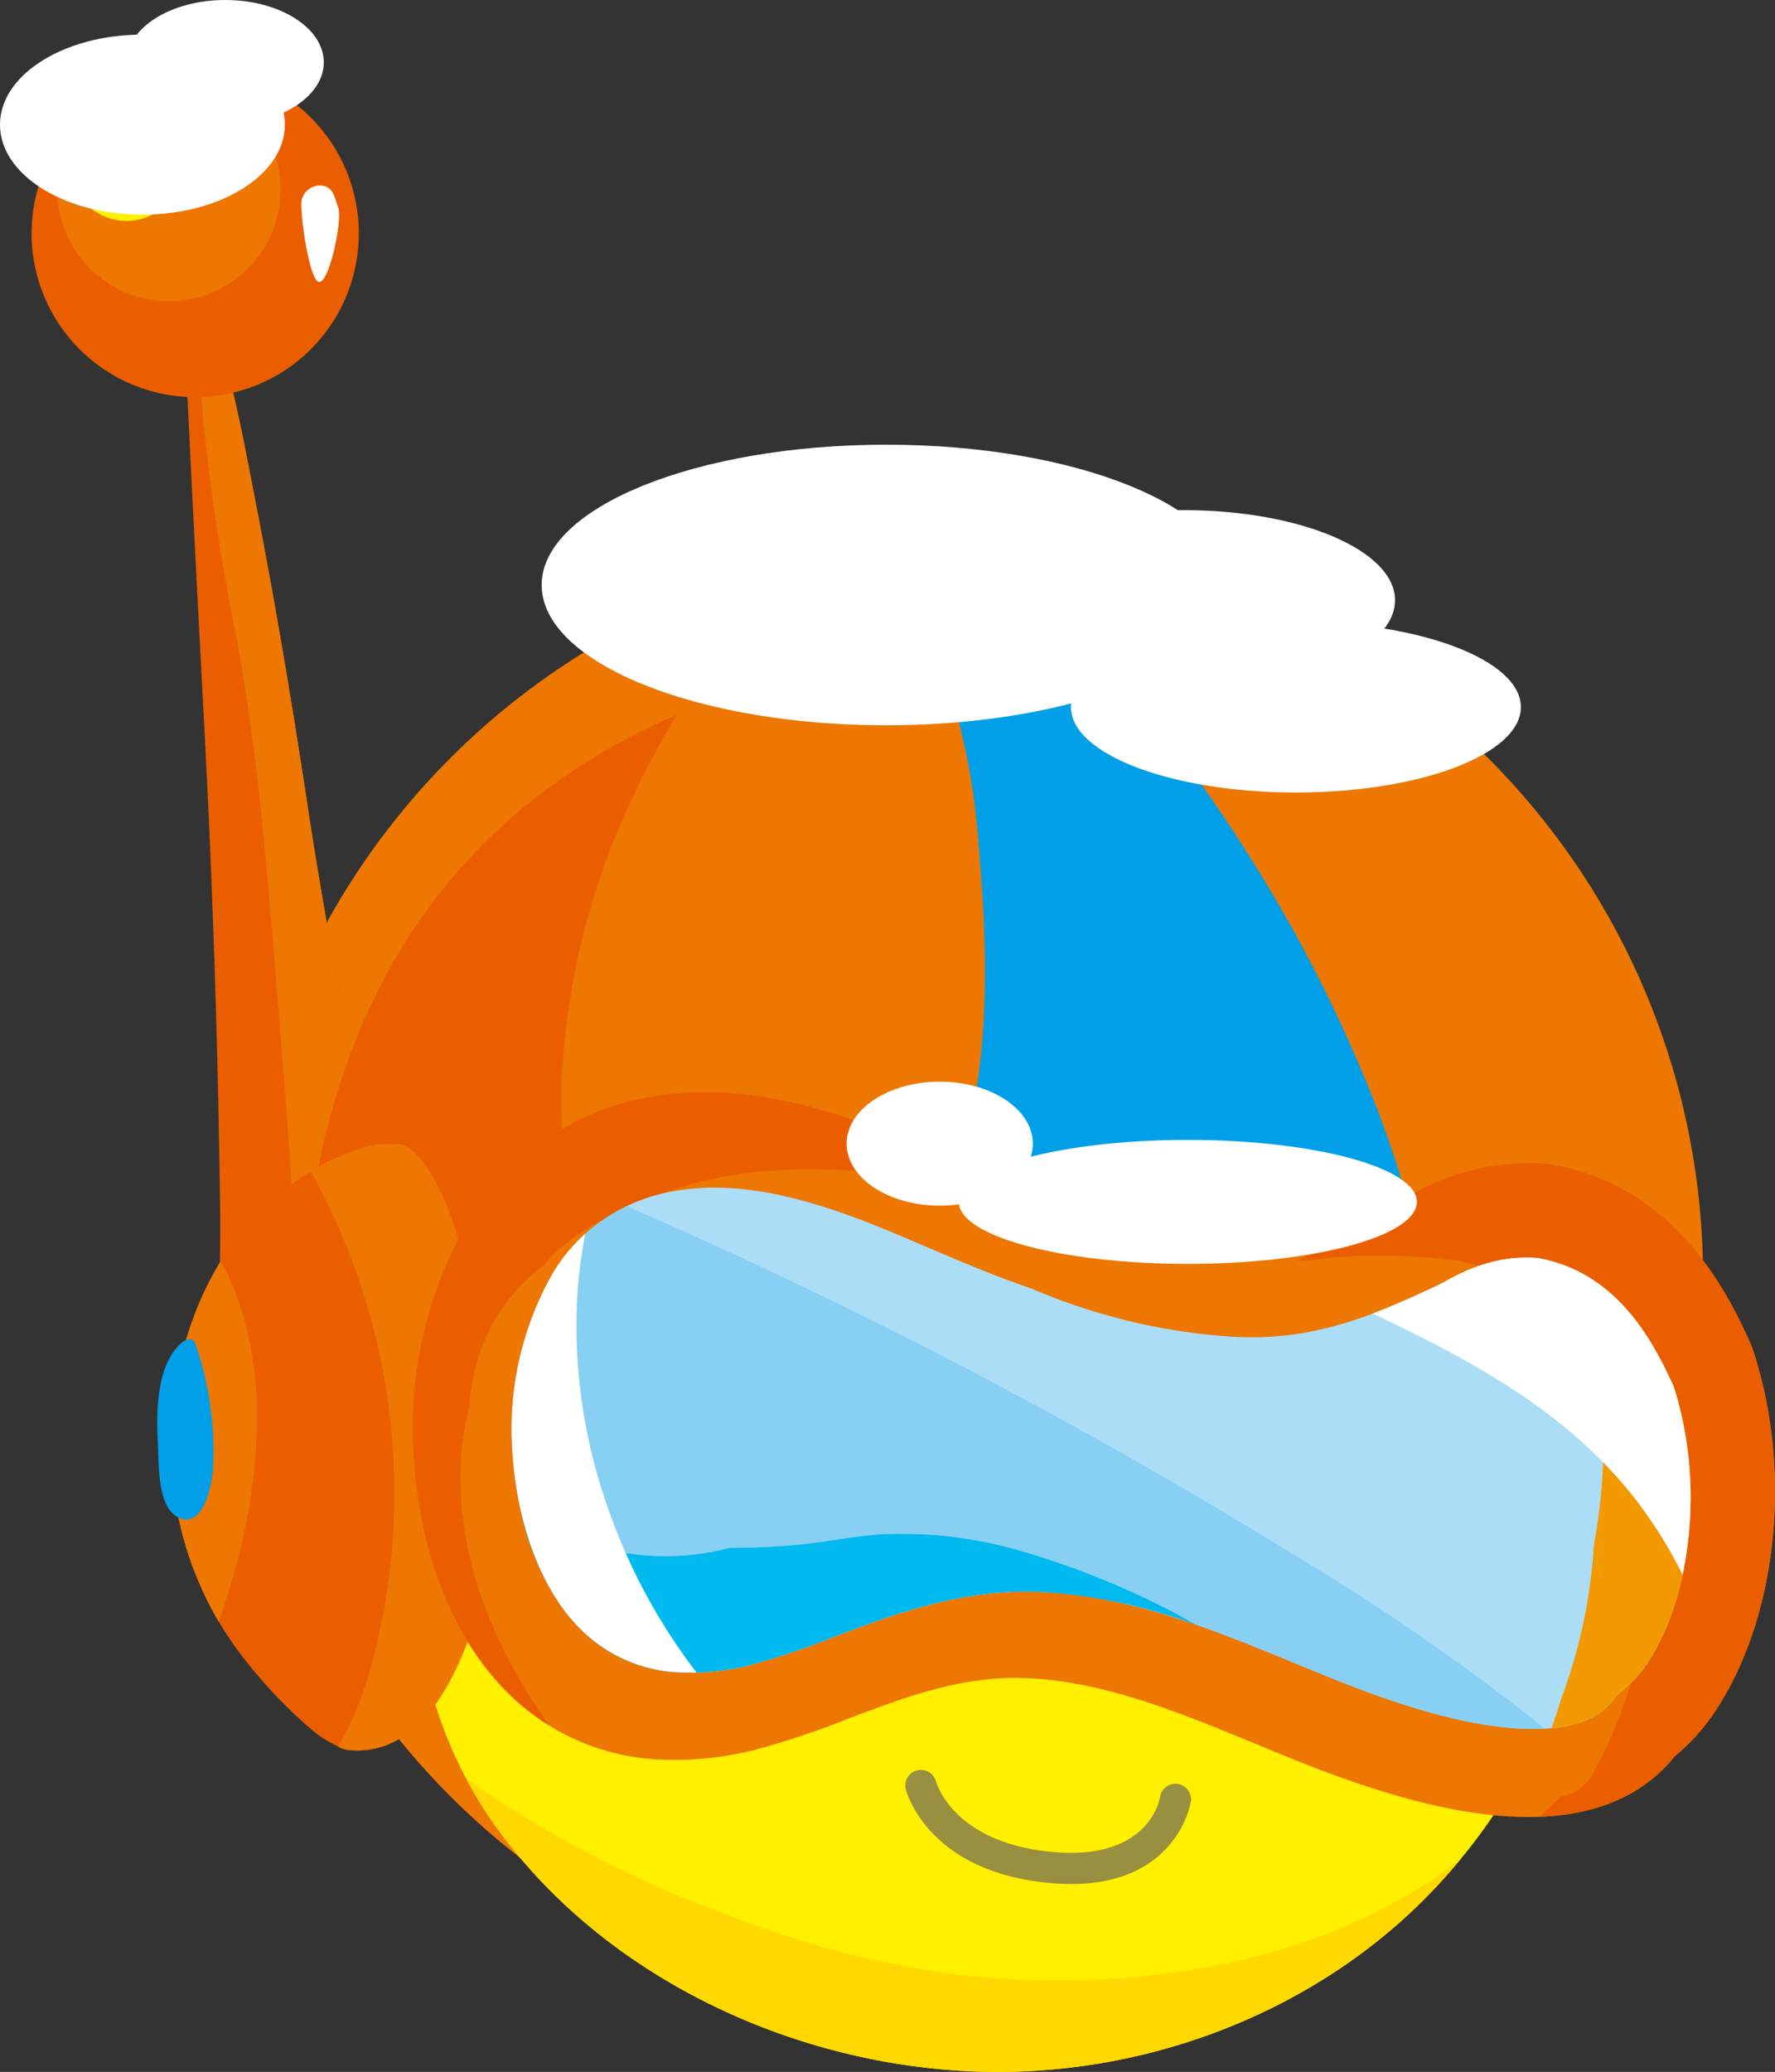
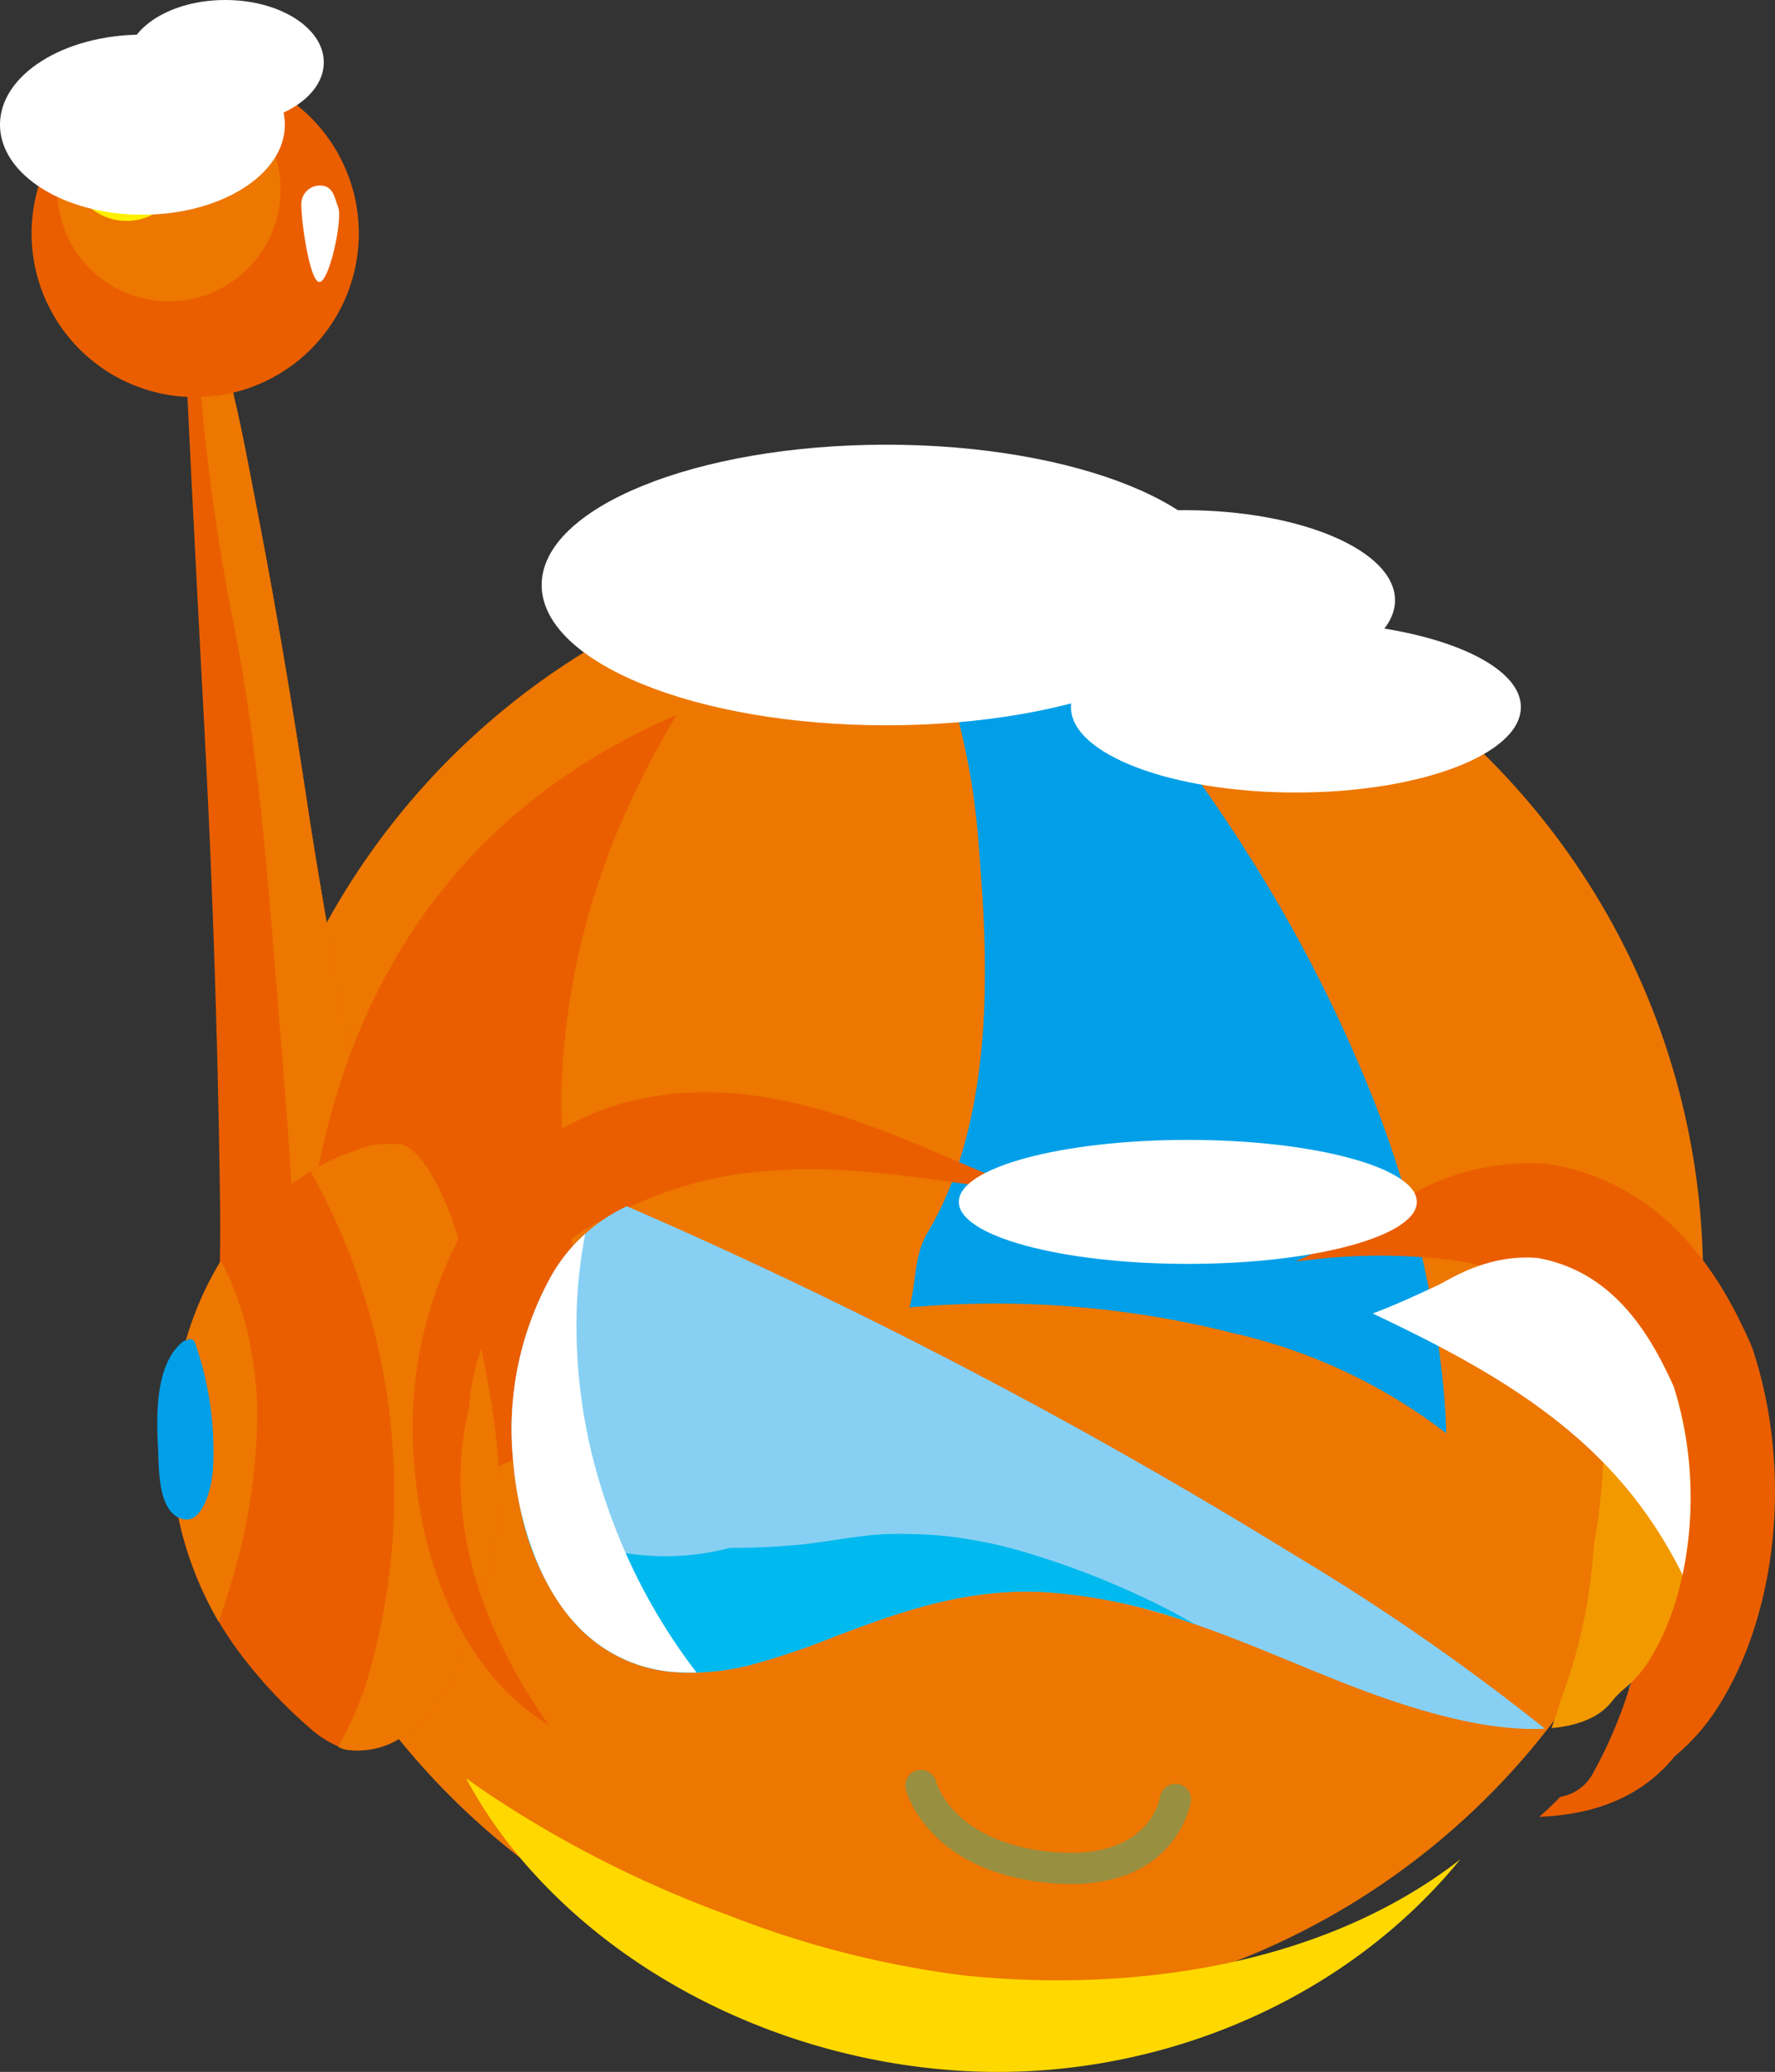
<svg xmlns="http://www.w3.org/2000/svg" width="139.772" height="163.077" viewBox="0 0 139.772 163.077">
  <rect x="0" y="0" width="139.772" height="163.077" fill="#333333" stroke="none" />
  <g id="组_4042" data-name="组 4042" transform="translate(-818.146 -473.551)">
    <path id="路径_8794" data-name="路径 8794" d="M-2486.176,1182.634a57.783,57.783,0,0,0,50.231,64.458,57.786,57.786,0,0,0,64.456-50.233,57.784,57.784,0,0,0-50.232-64.455A57.78,57.78,0,0,0-2486.176,1182.634Z" transform="translate(3323.302 -615.669)" fill="#ed7700" />
-     <path id="路径_8795" data-name="路径 8795" d="M-2449.107,1165.674a38.782,38.782,0,0,1,22.917-3.781q.955.013,1.891.057a50.066,50.066,0,0,1,19.659,5.33c12.059,5.919,21.616,16.533,25.655,28.747a35.36,35.36,0,0,1,1.073,18.122,32.1,32.1,0,0,1-2.449,10.538,45.736,45.736,0,0,1-10.121,16.812c-9.125,9.648-22.784,14.97-36.507,14.36-13.24-.588-26.419-6.465-34.92-16.151a34.252,34.252,0,0,1-8.368-17.51C-2476.586,1201.91-2469.316,1176.339-2449.107,1165.674Z" transform="translate(3321.578 -619.278)" fill="#fff000" />
    <path id="路径_8796" data-name="路径 8796" d="M-2463.99,1244.038a88.939,88.939,0,0,0,18.734,9.44,76.629,76.629,0,0,0,18.7,4.751c13.222,1.321,28.127-.788,38.879-9.126a.061.061,0,0,1,.015,0c-.646.781-1.318,1.547-2.024,2.294-9.125,9.648-22.783,14.97-36.507,14.36-13.239-.587-26.418-6.465-34.919-16.151a36.749,36.749,0,0,1-4.822-6.918Q-2464.966,1243.383-2463.99,1244.038Z" transform="translate(3320.779 -629.173)" fill="#ffd800" />
-     <path id="路径_8797" data-name="路径 8797" d="M-2376.681,1203.619a109.685,109.685,0,0,0-25.31-6.482,120.014,120.014,0,0,0-45.008,2.522,106.945,106.945,0,0,0-32.448,14.218c-.171-.759-.341-1.523-.5-2.307-4.726-38.986,10.619-56.493,27.91-64.323,11.327-5.129,34.257-7.1,54.227,4.708,13.246,7.832,19.368,19.956,23.307,34.988a46.144,46.144,0,0,1,1.027,17.95Q-2375.069,1204.233-2376.681,1203.619Z" transform="translate(3322.595 -617.04)" fill="#ed7700" />
    <path id="路径_8798" data-name="路径 8798" d="M-2415.082,1250.855c9.891.857,11.014-6.351,11.025-6.425a1.227,1.227,0,0,0-1.043-1.385,1.232,1.232,0,0,0-1.385,1.038c-.036.229-.9,4.976-8.385,4.327-.06-.006-.117-.012-.177-.017-7.671-.741-9.021-5.348-9.076-5.542a1.229,1.229,0,0,0-1.5-.867,1.22,1.22,0,0,0-.878,1.482c.068.263,1.747,6.454,11.216,7.369C-2415.216,1250.844-2415.147,1250.847-2415.082,1250.855Z" transform="translate(3315.975 -629.083)" fill="#998f40" />
    <path id="路径_8799" data-name="路径 8799" d="M-2428.051,1132.322a57.3,57.3,0,0,1,8.036-.323,79.063,79.063,0,0,1,6.074,5.927,119.321,119.321,0,0,1,7.824,9.329q1.853,2.451,3.6,4.983.779,1.134,1.538,2.281c.625.953.6.913,1.1,1.707a115.685,115.685,0,0,1,10.048,19.609,82.7,82.7,0,0,1,3.434,10.836,81.216,81.216,0,0,1,2.057,11.84q.159,1.736.222,3.527a43.232,43.232,0,0,0-16.838-7.9,76.214,76.214,0,0,0-25.44-2.011c.522-1.93.369-4.123,1.4-5.848,5.969-9.96,4.53-24.287,4-31.173A54.881,54.881,0,0,0-2428.051,1132.322Z" transform="translate(3316.159 -615.67)" fill="#009fe8" />
    <path id="路径_8800" data-name="路径 8800" d="M-2489.636,1143.633q.992,18.812,1.229,37.652c.047,4.263-.156,8.506-.144,12.759.006,2.245-.045,6.162,2.08,7.69,4.082,2.932,7.779-.151,9.589-3.922a1.321,1.321,0,0,0,1.14-1.214c.4-15.684-3.427-31.495-5.754-46.927-1.206-7.992-2.541-15.961-4.086-23.892-1.3-6.687-2.4-13.555-5.8-19.55C-2491.643,1105.768-2489.98,1137.163-2489.636,1143.633Z" transform="translate(3323.887 -612.53)" fill="#ea5e00" />
    <path id="路径_8801" data-name="路径 8801" d="M-2481.812,1202.973c.036-12.754-.906-25.5-1.956-38.257-.793-9.65-1.491-19.124-3.309-28.644a165.86,165.86,0,0,1-3.248-27.786c2.678,5.549,3.7,11.717,4.877,17.743,1.545,7.931,2.88,15.9,4.085,23.892,2.328,15.432,6.153,31.242,5.755,46.927a1.321,1.321,0,0,1-1.141,1.214C-2477.851,1200.356-2479.652,1202.386-2481.812,1202.973Z" transform="translate(3323.754 -612.781)" fill="#ed7700" />
    <g id="组_4031" data-name="组 4031" transform="translate(830.531 529.826)">
      <path id="路径_8802" data-name="路径 8802" d="M-2460.212,1176.025a79.518,79.518,0,0,0,4.114,26.9,101.5,101.5,0,0,0-23.35,11.456c-.171-.759-.341-1.523-.5-2.307-4.726-38.986,10.619-56.493,27.91-64.323.284-.129.578-.253.877-.379a64.387,64.387,0,0,0-3.233,5.986A58.131,58.131,0,0,0-2460.212,1176.025Z" transform="translate(2492.064 -1147.375)" fill="#ea5e00" />
      <path id="路径_8803" data-name="路径 8803" d="M-2361.636,1234.212c.09.421.184.841.272,1.264-.112.276-.234.545-.348.82C-2361.68,1235.6-2361.656,1234.906-2361.636,1234.212Z" transform="translate(2477.537 -1157.966)" fill="#009fe8" />
      <path id="路径_8804" data-name="路径 8804" d="M-2477.765,1186.307a5.98,5.98,0,0,1,2.977-.457c1.031-.25,2.166,1.11,2.917,2.4,2.443,4.177,3.018,9.02,3.953,13.819.988,5.058,2.02,10.812.867,16.006-1.347,6.075-4.253,16.208-11.433,15.446a8.253,8.253,0,0,1-2.874-1.631,38.4,38.4,0,0,1-5.752-6.171,27.2,27.2,0,0,1-5-20.092C-2489.959,1189.729-2477.925,1186.344-2477.765,1186.307Z" transform="translate(2493.473 -1152.059)" fill="#ea5e00" />
      <path id="路径_8805" data-name="路径 8805" d="M-2475.5,1228.3a51.91,51.91,0,0,0-4.367-40.31,15.763,15.763,0,0,1,3.625-1.681,5.98,5.98,0,0,1,2.977-.457c1.031-.25,2.166,1.11,2.917,2.4,2.443,4.177,3.018,9.02,3.953,13.819.988,5.058,2.019,10.812.866,16.006-1.347,6.075-4.253,16.208-11.433,15.446a2.42,2.42,0,0,1-.744-.241A27.417,27.417,0,0,0-2475.5,1228.3Z" transform="translate(2491.947 -1152.059)" fill="#ed7700" />
-       <path id="路径_8806" data-name="路径 8806" d="M-2383.9,1238.222c5.6.228,9.825-1.37,12.556-4.755a16.454,16.454,0,0,0,3.271-3.669c4.835-7.413,6.009-18.756,2.923-28.231a7.491,7.491,0,0,0-.284-.732c-1.525-3.331-5.575-12.184-15.545-13.936q-.292-.051-.586-.076c-.22-.017-.438-.028-.653-.036a19.572,19.572,0,0,0-10.359,2.708c-.1.053-.187.1-.266.142-3.892,1.81-7.568,3.511-12.077,3.485-.33,0-.669-.01-1-.025a42.553,42.553,0,0,1-14.2-3.413c-.111-.047-.226-.087-.339-.126-2.653-.9-5.326-2.043-7.909-3.148l-.038-.017c-.992-.423-1.984-.846-2.973-1.256-6.115-2.532-10.811-3.741-15.231-3.926a25.013,25.013,0,0,0-5.248.327,20.843,20.843,0,0,0-14.619,10.025,32.474,32.474,0,0,0-4.115,18.986c.569,7.182,3.046,13.4,6.98,17.521a18,18,0,0,0,12.708,5.661,25.358,25.358,0,0,0,7.07-.761,64,64,0,0,0,7.4-2.465c4.394-1.662,8.938-3.383,13.853-3.2l.118,0c6.166.254,12.026,2.669,18.231,5.225,1.3.537,2.532,1.045,3.808,1.548C-2393.831,1236.683-2388.428,1238.035-2383.9,1238.222Z" transform="translate(2490.83 -1151.499)" fill="#ed7700" />
      <path id="路径_8807" data-name="路径 8807" d="M-2492.113,1206.91a26.552,26.552,0,0,1,3.649-10.6,23.209,23.209,0,0,1,2.357,6.9,33.814,33.814,0,0,1,.459,3.663c.01.159.016.27.02.336.006.19.013.378.015.57.005.556.006,1.11-.01,1.664a46.678,46.678,0,0,1-.7,6.7c-.11.624-.229,1.249-.363,1.871-.017.054-.255,1.064-.285,1.182-.287,1.112-.593,2.218-.935,3.317-.233.74-.48,1.478-.732,2.212A27.622,27.622,0,0,1-2492.113,1206.91Z" transform="translate(2493.473 -1153.344)" fill="#ed7700" />
      <path id="路径_8808" data-name="路径 8808" d="M-2493.566,1211.9c.071,1.46-.024,4.607,1.548,5.438,2.058,1.087,2.785-2.836,2.787-4.03a25.543,25.543,0,0,0-1.433-9.713.419.419,0,0,0-.662-.169.432.432,0,0,0-.276.1C-2493.818,1205.291-2493.695,1209.4-2493.566,1211.9Z" transform="translate(2493.626 -1154.199)" fill="#009fe8" />
      <path id="路径_8809" data-name="路径 8809" d="M-2381.987,1189.777a18.9,18.9,0,0,1,9.43-2.216c.214.008.432.019.653.036q.294.025.586.076c9.969,1.752,14.019,10.6,15.544,13.936a7.346,7.346,0,0,1,.284.732c3.085,9.475,1.912,20.817-2.923,28.231a16.448,16.448,0,0,1-3.272,3.669c-2.414,2.992-6,4.587-10.667,4.758q.866-.741,1.658-1.569a3.581,3.581,0,0,0,2.478-1.686,35.42,35.42,0,0,0,3.254-7.875c.135-.412.265-.824.38-1.242a31.831,31.831,0,0,0,1.065-12.453c-.3-5.1-1.646-10.455-5.334-13.956a18.755,18.755,0,0,0-10.08-5,46.077,46.077,0,0,0-11.666-.032l-.914.088A50.738,50.738,0,0,0-2381.987,1189.777Z" transform="translate(2481.171 -1152.274)" fill="#ea5e00" />
      <path id="路径_8810" data-name="路径 8810" d="M-2466.474,1191.563a20.843,20.843,0,0,1,14.619-10.025,25.013,25.013,0,0,1,5.248-.327c4.42.184,9.116,1.393,15.231,3.926.989.41,1.981.833,2.973,1.256l.038.017c2.149.921,4.358,1.862,6.567,2.672-.209-.021-.421-.041-.636-.066-6.711-.729-13.322-2.187-20.109-1.643a30.51,30.51,0,0,0-12.248,3.435,14.457,14.457,0,0,0-5.646,4.044,14.232,14.232,0,0,0-4.862,6.495,17.429,17.429,0,0,0-.98,4.682,23.142,23.142,0,0,0-.667,6.278c.228,6.838,2.987,13.018,6.854,18.569.034.051.073.1.108.147a18.3,18.3,0,0,1-3.626-2.953c-3.934-4.117-6.411-10.339-6.98-17.521A32.474,32.474,0,0,1-2466.474,1191.563Z" transform="translate(2490.83 -1151.499)" fill="#ea5e00" />
-       <path id="路径_8811" data-name="路径 8811" d="M-2382.18,1232.337c5.079.209,6.522-1.581,7-2.171a6.911,6.911,0,0,1,.99-1,9.089,9.089,0,0,0,1.815-2.034c3.565-5.465,4.4-14.5,2.047-21.711-1.553-3.4-4.365-9.016-10.733-10.133-4-.319-6.891,1.7-7.9,2.172-4.131,1.919-8.814,4.1-14.7,4.064-.4-.005-.8-.014-1.2-.029a47.933,47.933,0,0,1-16.07-3.816c-2.845-.961-5.592-2.136-8.252-3.274-.975-.414-1.941-.83-2.912-1.232-5.338-2.211-9.329-3.264-12.939-3.41a18.387,18.387,0,0,0-3.871.234,13.809,13.809,0,0,0-9.725,6.558,24.828,24.828,0,0,0-3.1,14.518c.431,5.44,2.28,10.238,5.073,13.163a11.636,11.636,0,0,0,8.335,3.671h0a18.8,18.8,0,0,0,5.227-.572,58.391,58.391,0,0,0,6.557-2.2c4.7-1.778,10.032-3.8,16.152-3.573l.128,0c7.186.3,13.75,3,20.1,5.618,1.271.523,2.47,1.016,3.679,1.494C-2390.634,1230.984-2385.952,1232.181-2382.18,1232.337Z" transform="translate(2489.747 -1152.542)" fill="#acddf7" />
      <g id="组_4030" data-name="组 4030" transform="translate(109.795 43.805)">
        <path id="路径_8812" data-name="路径 8812" d="M-2365.256,1218.82a45.5,45.5,0,0,0-.921-20.609c-.09-.318-.188-.631-.284-.946,4.151,2.089,6.242,6.313,7.5,9.07,2.349,7.213,1.518,16.246-2.047,21.711a9.094,9.094,0,0,1-1.815,2.035,6.917,6.917,0,0,0-.99,1c-.4.493-1.47,1.818-4.771,2.124.277-.787.538-1.581.783-2.379A41.227,41.227,0,0,0-2365.256,1218.82Z" transform="translate(2368.58 -1197.265)" fill="#f29900" />
      </g>
      <path id="路径_8813" data-name="路径 8813" d="M-2452.772,1191.413q1.45.632,2.9,1.27a417.664,417.664,0,0,1,49.687,26.195,177.452,177.452,0,0,1,19.708,13.656c-.516.029-1.08.034-1.7.008-3.772-.156-8.454-1.353-14.311-3.667-1.209-.478-2.407-.97-3.679-1.494-6.346-2.617-12.911-5.32-20.1-5.618l-.128,0c-6.12-.227-11.45,1.795-16.152,3.573a58.416,58.416,0,0,1-6.557,2.2,18.81,18.81,0,0,1-5.227.572h0a11.636,11.636,0,0,1-8.335-3.671c-2.792-2.926-4.642-7.723-5.073-13.163a24.828,24.828,0,0,1,3.1-14.518A13.4,13.4,0,0,1-2452.772,1191.413Z" transform="translate(2489.747 -1152.746)" fill="#87d0f4" />
    </g>
    <path id="路径_8814" data-name="路径 8814" d="M-2460.155,1219.024c.236.076.475.15.711.223a13.5,13.5,0,0,0,4.249,2.251,19.823,19.823,0,0,0,10.629.14c1.748,0,3.5-.073,5.233-.23,2.162-.192,4.286-.652,6.448-.819.184-.014.369-.024.555-.038l.435-.01c.555-.005,1.11-.008,1.664.011a29.938,29.938,0,0,1,3.388.24c.929.136,1.857.291,2.778.476.28.062.73.164.848.194.524.134,1.047.268,1.564.418a65.832,65.832,0,0,1,12.054,4.845c.152.091,1.21.665,1.372.758l.3.174a42.772,42.772,0,0,0-12.24-2.56l-.128,0c-6.12-.226-11.45,1.795-16.152,3.573a58.361,58.361,0,0,1-6.556,2.2,18.8,18.8,0,0,1-5.227.572h0a11.637,11.637,0,0,1-8.335-3.671,19.3,19.3,0,0,1-4.444-9.033C-2460.727,1218.83-2460.444,1218.932-2460.155,1219.024Z" transform="translate(3320.179 -626.252)" fill="#00b9ee" />
    <path id="路径_8821" data-name="路径 8821" d="M-2364.143,1214.773c-5.177-6.524-12.385-10.484-19.767-14.016l-.716-.339c1.8-.678,3.48-1.457,5.076-2.2,1.013-.474,3.908-2.491,7.9-2.172,6.367,1.117,9.18,6.738,10.733,10.133a29.382,29.382,0,0,1,.691,14.8A35,35,0,0,0-2364.143,1214.773Z" transform="translate(3310.863 -623.481)" fill="#fff" />
    <path id="路径_8822" data-name="路径 8822" d="M-2458.639,1197.057a12.944,12.944,0,0,1,2.589-3.162,38.644,38.644,0,0,0-.642,5.215,42.831,42.831,0,0,0,2.287,15.939,46.115,46.115,0,0,0,7.119,13.365c-.352.011-.7.011-1.045-.005h0a11.636,11.636,0,0,1-8.335-3.671c-2.792-2.926-4.642-7.723-5.073-13.163A24.829,24.829,0,0,1-2458.639,1197.057Z" transform="translate(3320.278 -623.223)" fill="#fff" />
    <path id="路径_8823" data-name="路径 8823" d="M-2504.689,1100.1a12.886,12.886,0,0,0,10.355,14.992,12.883,12.883,0,0,0,14.992-10.356,12.884,12.884,0,0,0-10.355-14.994A12.884,12.884,0,0,0-2504.689,1100.1Z" transform="translate(3325.532 -610.494)" fill="#ea5e00" />
    <path id="路径_8824" data-name="路径 8824" d="M-2502.458,1097.474a8.794,8.794,0,0,0,7.068,10.233,8.793,8.793,0,0,0,10.233-7.068,8.8,8.8,0,0,0-7.069-10.233A8.8,8.8,0,0,0-2502.458,1097.474Z" transform="translate(3325.252 -610.583)" fill="#ed7700" />
    <path id="路径_8825" data-name="路径 8825" d="M-2501.362,1096.615a4.44,4.44,0,0,0,3.569,5.167,4.441,4.441,0,0,0,5.169-3.57,4.444,4.444,0,0,0-3.571-5.167A4.443,4.443,0,0,0-2501.362,1096.615Z" transform="translate(3325.109 -610.914)" fill="#fff000" />
    <path id="路径_8826" data-name="路径 8826" d="M-2480.687,1101.118c-.146.8.572,6.24,1.367,6.384s1.874-4.887,1.519-5.857c-.279-.761-.382-1.562-1.178-1.708A1.468,1.468,0,0,0-2480.687,1101.118Z" transform="translate(3322.581 -611.76)" fill="#fff" />
    <path id="路径_8841" data-name="路径 8841" d="M-2404.88,1134.191c0,6.1-12.149,11.043-27.137,11.043s-27.136-4.944-27.136-11.043,12.15-11.044,27.136-11.044S-2404.88,1128.092-2404.88,1134.191Z" transform="translate(3319.952 -614.594)" fill="#fff" />
    <path id="路径_8842" data-name="路径 8842" d="M-2387.236,1136.105c0,3.915-7.434,7.088-16.605,7.088s-16.605-3.173-16.605-7.088,7.435-7.089,16.605-7.089S-2387.236,1132.19-2387.236,1136.105Z" transform="translate(3315.232 -615.31)" fill="#fff" />
    <path id="路径_8843" data-name="路径 8843" d="M-2485.3,1093.475c0,3.914-5.021,7.087-11.216,7.087s-11.216-3.172-11.216-7.087,5.022-7.088,11.216-7.088S-2485.3,1089.559-2485.3,1093.475Z" transform="translate(3325.877 -610.111)" fill="#fff" />
    <path id="路径_8844" data-name="路径 8844" d="M-2480.849,1088.189c0,2.712-3.476,4.908-7.763,4.908s-7.764-2.2-7.764-4.908,3.475-4.906,7.764-4.906S-2480.849,1085.48-2480.849,1088.189Z" transform="translate(3324.492 -609.732)" fill="#fff" />
    <path id="路径_8845" data-name="路径 8845" d="M-2385.674,1190.345c0,2.7-8.073,4.881-18.034,4.881s-18.035-2.185-18.035-4.881,8.075-4.879,18.035-4.879S-2385.674,1187.653-2385.674,1190.345Z" transform="translate(3315.39 -622.195)" fill="#fff" />
-     <path id="路径_8846" data-name="路径 8846" d="M-2417.141,1185.127c0,2.694-3.281,4.879-7.329,4.879s-7.332-2.185-7.332-4.879,3.281-4.881,7.332-4.881S-2417.141,1182.432-2417.141,1185.127Z" transform="translate(3316.617 -621.558)" fill="#fff" />
    <ellipse id="椭圆_282" data-name="椭圆 282" cx="17.715" cy="6.722" rx="17.715" ry="6.722" transform="translate(902.477 522.486)" fill="#fff" />
  </g>
</svg>